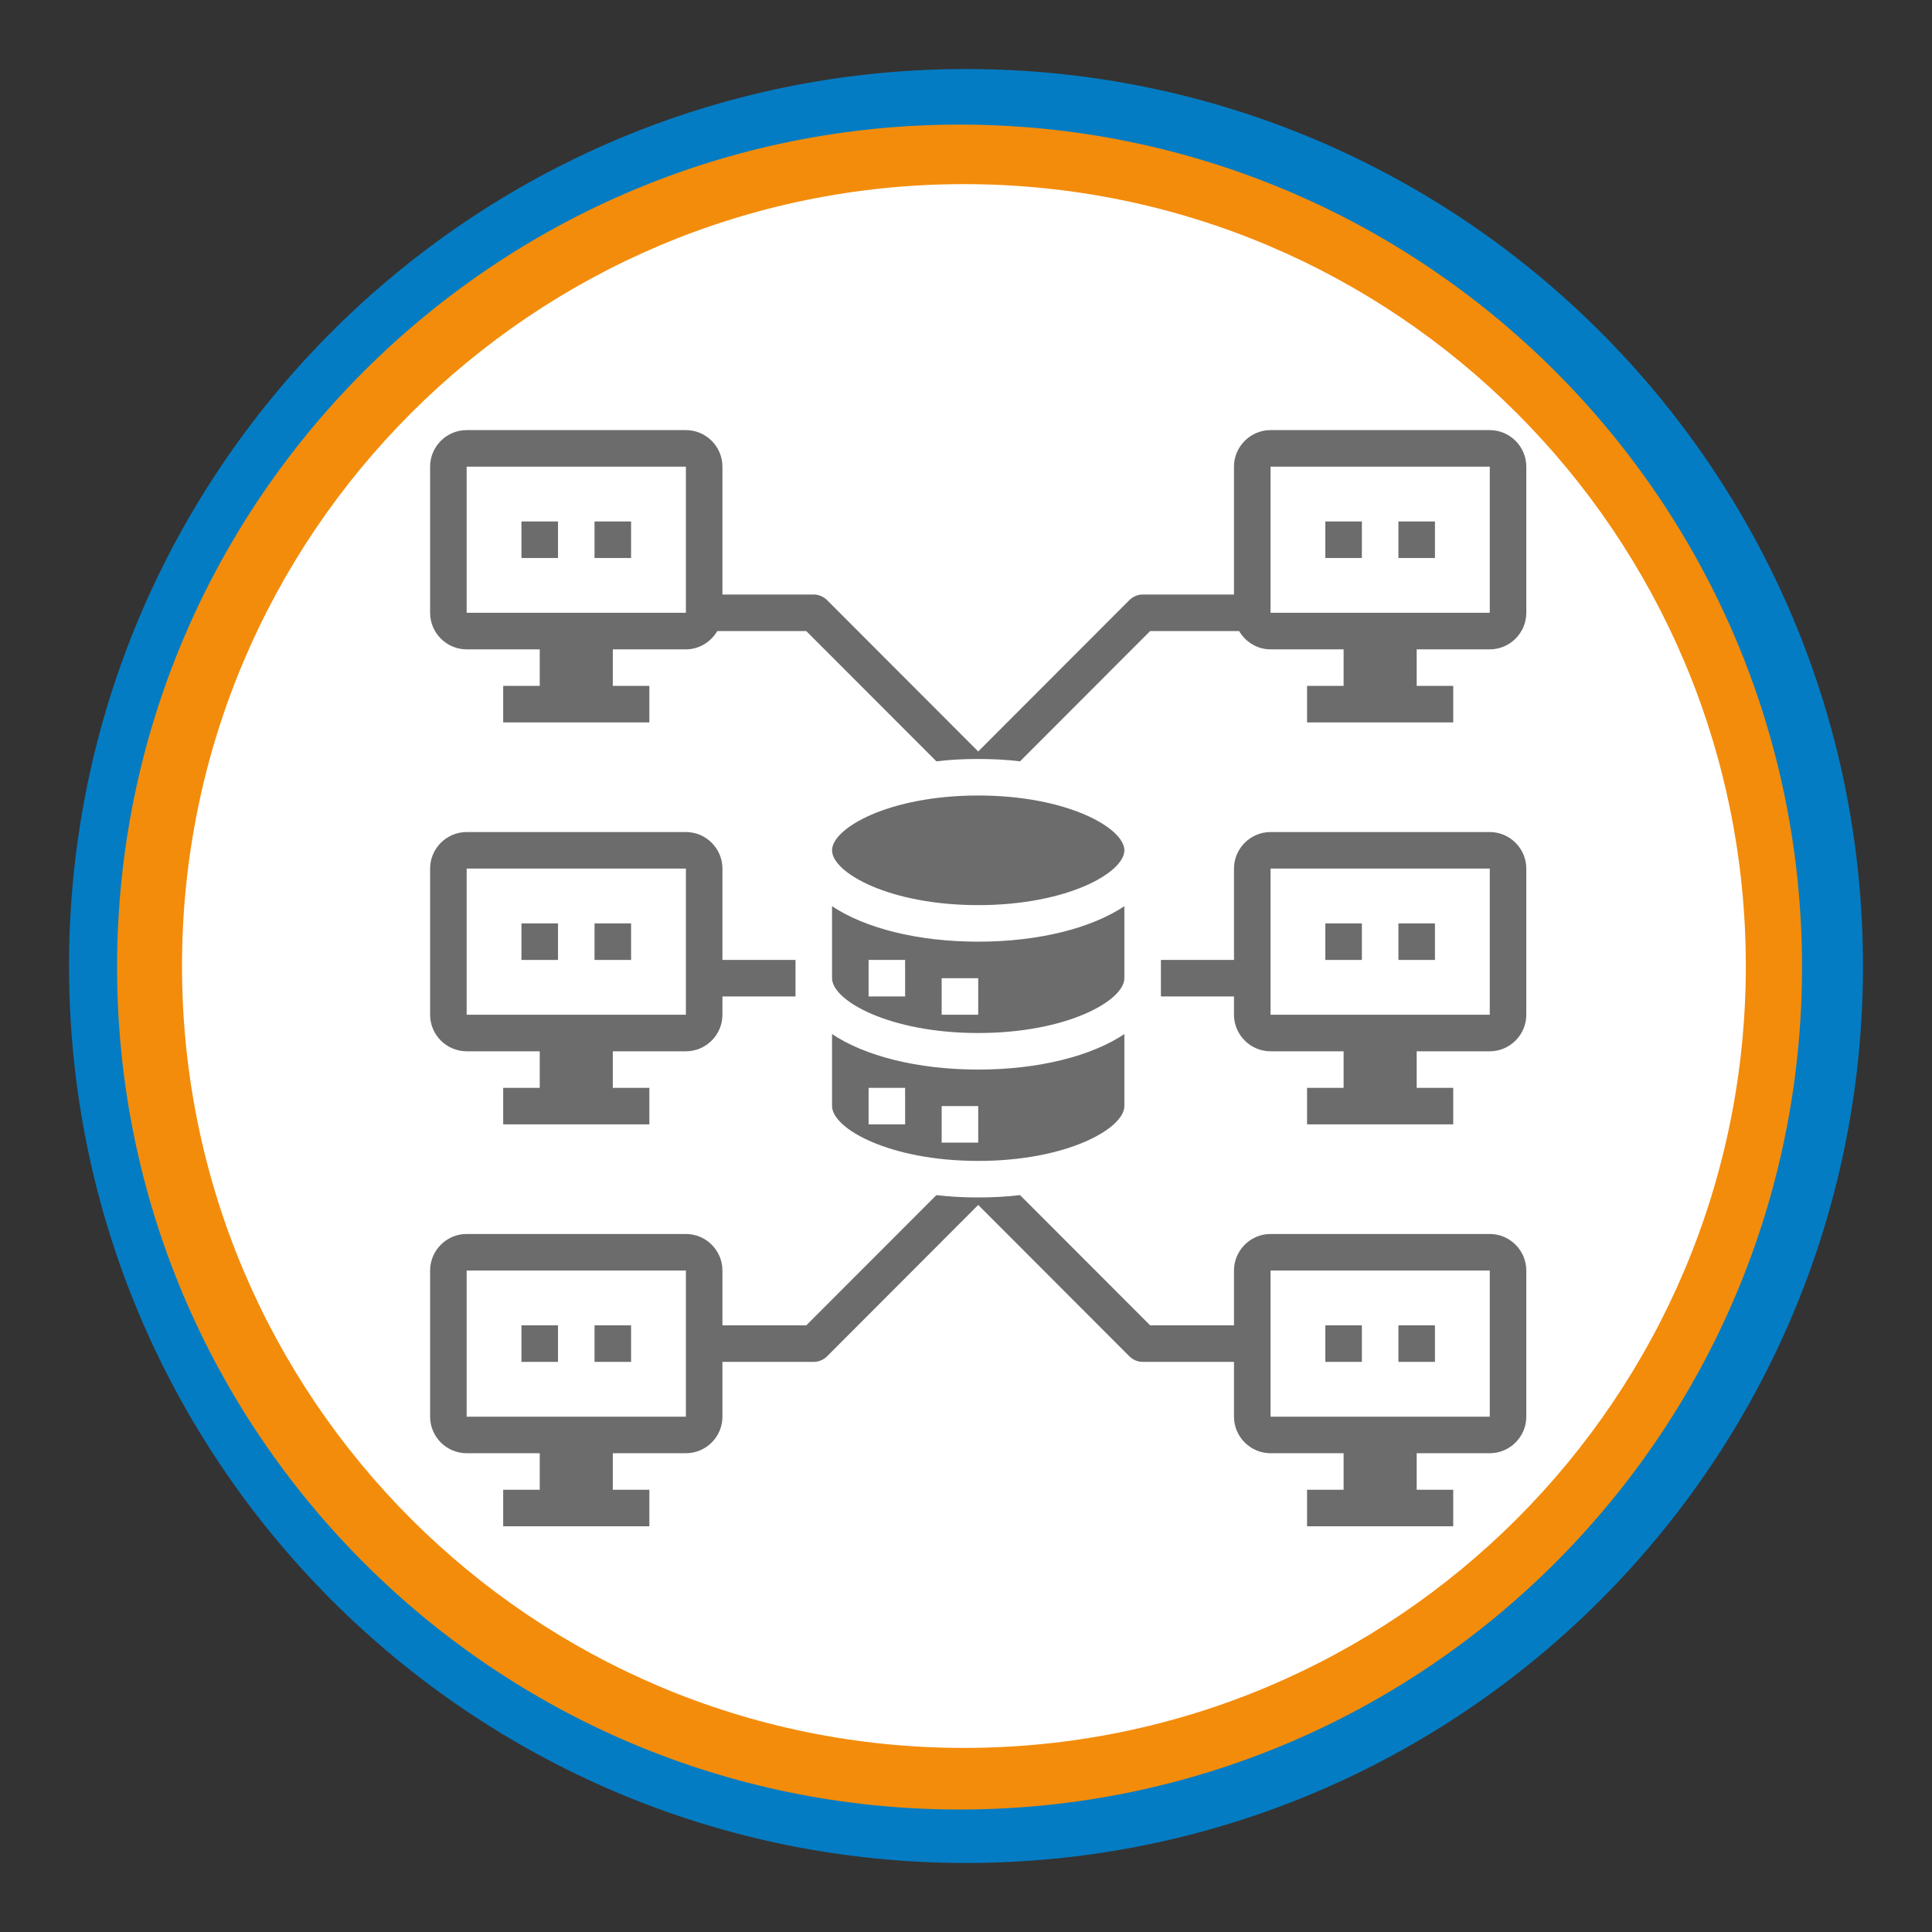
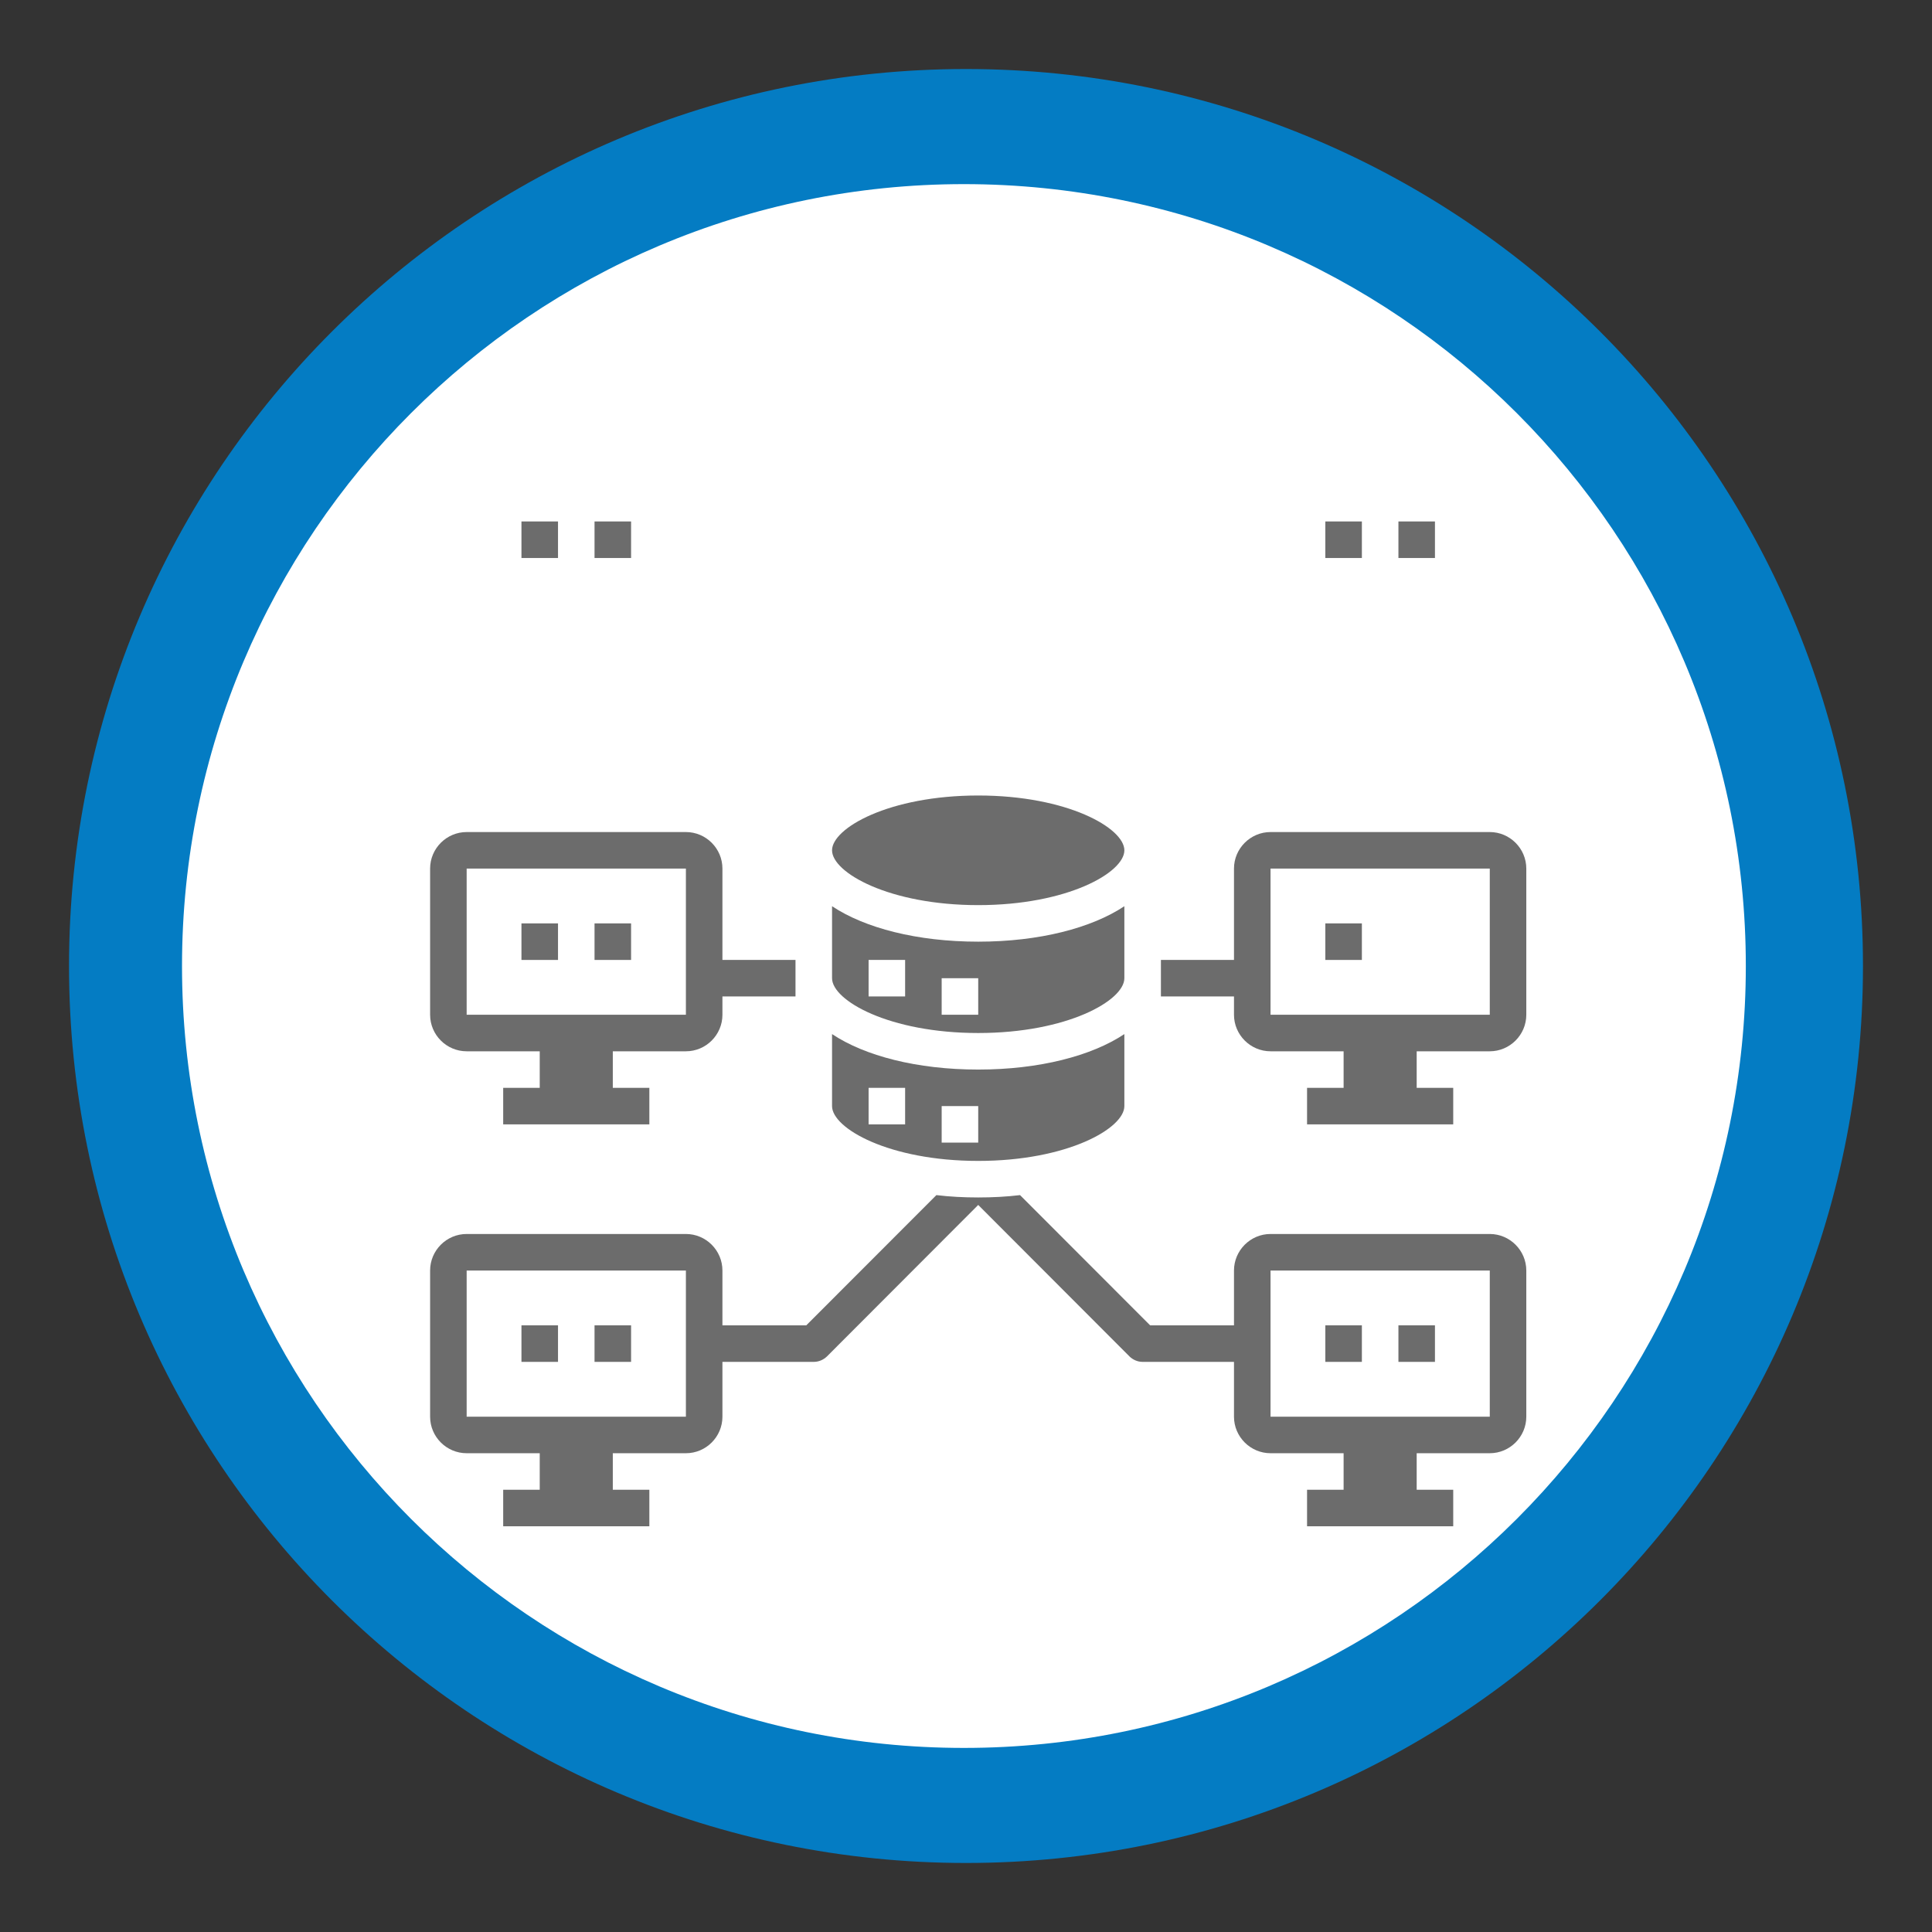
<svg xmlns="http://www.w3.org/2000/svg" width="500" viewBox="0 0 375 375" height="500" preserveAspectRatio="xMidYMid meet">
  <rect x="0" y="0" width="375" height="375" fill="#333333" stroke="none" />
  <defs>
    <clipPath id="b3dcfdcc49">
      <path d="M 13.398 13.398 L 361.602 13.398 L 361.602 361.602 L 13.398 361.602 Z M 13.398 13.398 " clip-rule="nonzero" />
    </clipPath>
    <clipPath id="77a56dcda4">
      <path d="M 187.5 13.398 C 91.348 13.398 13.398 91.348 13.398 187.5 C 13.398 283.652 91.348 361.602 187.5 361.602 C 283.652 361.602 361.602 283.652 361.602 187.5 C 361.602 91.348 283.652 13.398 187.5 13.398 Z M 187.5 13.398 " clip-rule="nonzero" />
    </clipPath>
    <clipPath id="6aa05460fd">
      <path d="M 22.727 24.184 L 349.77 24.184 L 349.77 351.227 L 22.727 351.227 Z M 22.727 24.184 " clip-rule="nonzero" />
    </clipPath>
    <clipPath id="b77c3f7d20">
-       <path d="M 186.25 24.184 C 95.938 24.184 22.727 97.395 22.727 187.703 C 22.727 278.016 95.938 351.227 186.25 351.227 C 276.559 351.227 349.77 278.016 349.77 187.703 C 349.77 97.395 276.559 24.184 186.25 24.184 Z M 186.25 24.184 " clip-rule="nonzero" />
-     </clipPath>
+       </clipPath>
    <clipPath id="cb1ad81293">
      <path d="M 35.328 35.738 L 338.863 35.738 L 338.863 339.27 L 35.328 339.27 Z M 35.328 35.738 " clip-rule="nonzero" />
    </clipPath>
    <clipPath id="de25448ec0">
      <path d="M 187.094 35.738 C 103.277 35.738 35.328 103.684 35.328 187.504 C 35.328 271.324 103.277 339.27 187.094 339.27 C 270.914 339.27 338.863 271.324 338.863 187.504 C 338.863 103.684 270.914 35.738 187.094 35.738 Z M 187.094 35.738 " clip-rule="nonzero" />
    </clipPath>
    <clipPath id="ea419ab8fb">
      <path d="M 83.484 161 L 155 161 L 155 219 L 83.484 219 Z M 83.484 161 " clip-rule="nonzero" />
    </clipPath>
    <clipPath id="c27e614d2b">
      <path d="M 83.484 231 L 296.352 231 L 296.352 296.352 L 83.484 296.352 Z M 83.484 231 " clip-rule="nonzero" />
    </clipPath>
    <clipPath id="bf338130fc">
      <path d="M 225 161 L 296.352 161 L 296.352 219 L 225 219 Z M 225 161 " clip-rule="nonzero" />
    </clipPath>
    <clipPath id="a1e422f3ea">
-       <path d="M 83.484 83.484 L 296.352 83.484 L 296.352 148 L 83.484 148 Z M 83.484 83.484 " clip-rule="nonzero" />
-     </clipPath>
+       </clipPath>
  </defs>
  <g clip-path="url(#b3dcfdcc49)">
    <g clip-path="url(#77a56dcda4)">
      <path fill="#047cc3" d="M 13.398 13.398 L 361.602 13.398 L 361.602 361.602 L 13.398 361.602 Z M 13.398 13.398 " fill-opacity="1" fill-rule="nonzero" />
    </g>
  </g>
  <g clip-path="url(#6aa05460fd)">
    <g clip-path="url(#b77c3f7d20)">
      <path fill="#f38c0b" d="M 22.727 24.184 L 349.77 24.184 L 349.77 351.227 L 22.727 351.227 Z M 22.727 24.184 " fill-opacity="1" fill-rule="nonzero" />
    </g>
  </g>
  <g clip-path="url(#cb1ad81293)">
    <g clip-path="url(#de25448ec0)">
      <path fill="#ffffff" d="M 35.328 35.738 L 338.863 35.738 L 338.863 339.27 L 35.328 339.27 Z M 35.328 35.738 " fill-opacity="1" fill-rule="nonzero" />
    </g>
  </g>
  <path fill="#6c6c6c" d="M 168.594 211.148 L 175.684 211.148 L 175.684 218.238 L 168.594 218.238 Z M 182.777 214.691 L 189.871 214.691 L 189.871 221.785 L 182.777 221.785 Z M 189.871 225.332 C 207.172 225.332 218.238 219.016 218.238 214.691 L 218.238 200.715 C 211.895 204.941 201.742 207.602 189.871 207.602 C 177.984 207.602 167.844 204.941 161.5 200.715 L 161.5 214.691 C 161.5 219.016 172.57 225.332 189.871 225.332 " fill-opacity="1" fill-rule="nonzero" />
  <path fill="#6c6c6c" d="M 189.871 196.961 L 182.777 196.961 L 182.777 189.871 L 189.871 189.871 Z M 175.684 193.414 L 168.594 193.414 L 168.594 186.324 L 175.684 186.324 Z M 161.5 175.895 L 161.5 189.871 C 161.5 194.191 172.57 200.508 189.871 200.508 C 207.172 200.508 218.238 194.191 218.238 189.871 L 218.238 175.895 C 211.895 180.117 201.742 182.777 189.871 182.777 C 177.984 182.777 167.844 180.117 161.5 175.895 " fill-opacity="1" fill-rule="nonzero" />
  <path fill="#6c6c6c" d="M 189.871 154.406 C 172.57 154.406 161.5 160.727 161.5 165.047 C 161.5 169.367 172.57 175.684 189.871 175.684 C 207.172 175.684 218.238 169.367 218.238 165.047 C 218.238 160.727 207.172 154.406 189.871 154.406 " fill-opacity="1" fill-rule="nonzero" />
  <path fill="#6c6c6c" d="M 101.215 264.34 L 108.309 264.34 L 108.309 257.246 L 101.215 257.246 L 101.215 264.34 " fill-opacity="1" fill-rule="nonzero" />
  <path fill="#6c6c6c" d="M 115.398 264.34 L 122.492 264.34 L 122.492 257.246 L 115.398 257.246 L 115.398 264.34 " fill-opacity="1" fill-rule="nonzero" />
  <g clip-path="url(#ea419ab8fb)">
    <path fill="#6c6c6c" d="M 133.133 196.961 L 90.578 196.961 L 90.578 168.594 L 133.133 168.594 Z M 140.223 186.324 L 140.223 168.594 C 140.223 164.688 137.039 161.5 133.133 161.5 L 90.578 161.5 C 86.672 161.5 83.484 164.688 83.484 168.594 L 83.484 196.961 C 83.484 200.867 86.672 204.055 90.578 204.055 L 104.762 204.055 L 104.762 211.148 L 97.668 211.148 L 97.668 218.238 L 126.039 218.238 L 126.039 211.148 L 118.945 211.148 L 118.945 204.055 L 133.133 204.055 C 137.039 204.055 140.223 200.867 140.223 196.961 L 140.223 193.414 L 154.406 193.414 L 154.406 186.324 L 140.223 186.324 " fill-opacity="1" fill-rule="nonzero" />
  </g>
  <path fill="#6c6c6c" d="M 101.215 186.324 L 108.309 186.324 L 108.309 179.23 L 101.215 179.23 L 101.215 186.324 " fill-opacity="1" fill-rule="nonzero" />
  <path fill="#6c6c6c" d="M 115.398 186.324 L 122.492 186.324 L 122.492 179.23 L 115.398 179.23 L 115.398 186.324 " fill-opacity="1" fill-rule="nonzero" />
  <path fill="#6c6c6c" d="M 108.309 101.215 L 101.215 101.215 L 101.215 108.309 L 108.309 108.309 L 108.309 101.215 " fill-opacity="1" fill-rule="nonzero" />
  <path fill="#6c6c6c" d="M 122.492 101.215 L 115.398 101.215 L 115.398 108.309 L 122.492 108.309 L 122.492 101.215 " fill-opacity="1" fill-rule="nonzero" />
  <g clip-path="url(#c27e614d2b)">
    <path fill="#6c6c6c" d="M 289.164 274.977 L 246.609 274.977 L 246.609 246.609 L 289.164 246.609 Z M 133.133 274.977 L 90.578 274.977 L 90.578 246.609 L 133.133 246.609 Z M 289.164 239.516 L 246.609 239.516 C 242.715 239.516 239.516 242.703 239.516 246.609 L 239.516 257.246 L 223.238 257.246 L 197.988 231.969 C 195.398 232.285 192.668 232.426 189.871 232.426 C 187.07 232.426 184.344 232.285 181.754 231.969 L 156.5 257.246 L 140.223 257.246 L 140.223 246.609 C 140.223 242.703 137.039 239.516 133.133 239.516 L 90.578 239.516 C 86.672 239.516 83.484 242.703 83.484 246.609 L 83.484 274.977 C 83.484 278.883 86.672 282.07 90.578 282.07 L 104.762 282.07 L 104.762 289.164 L 97.668 289.164 L 97.668 296.254 L 126.039 296.254 L 126.039 289.164 L 118.945 289.164 L 118.945 282.07 L 133.133 282.07 C 137.039 282.07 140.223 278.883 140.223 274.977 L 140.223 264.34 L 157.953 264.34 C 158.91 264.34 159.797 263.953 160.477 263.316 L 189.871 233.879 L 219.266 263.316 C 219.941 263.953 220.828 264.34 221.785 264.34 L 239.516 264.34 L 239.516 274.977 C 239.516 278.883 242.715 282.07 246.609 282.07 L 260.793 282.07 L 260.793 289.164 L 253.699 289.164 L 253.699 296.254 L 282.07 296.254 L 282.07 289.164 L 274.977 289.164 L 274.977 282.07 L 289.164 282.07 C 293.055 282.07 296.254 278.883 296.254 274.977 L 296.254 246.609 C 296.254 242.703 293.055 239.516 289.164 239.516 " fill-opacity="1" fill-rule="nonzero" />
  </g>
  <path fill="#6c6c6c" d="M 264.34 257.246 L 257.246 257.246 L 257.246 264.34 L 264.34 264.34 L 264.34 257.246 " fill-opacity="1" fill-rule="nonzero" />
  <path fill="#6c6c6c" d="M 278.523 257.246 L 271.434 257.246 L 271.434 264.34 L 278.523 264.34 L 278.523 257.246 " fill-opacity="1" fill-rule="nonzero" />
  <g clip-path="url(#bf338130fc)">
    <path fill="#6c6c6c" d="M 289.164 196.961 L 246.609 196.961 L 246.609 168.594 L 289.164 168.594 Z M 289.164 161.5 L 246.609 161.5 C 242.715 161.5 239.516 164.688 239.516 168.594 L 239.516 186.324 L 225.332 186.324 L 225.332 193.414 L 239.516 193.414 L 239.516 196.961 C 239.516 200.867 242.715 204.055 246.609 204.055 L 260.793 204.055 L 260.793 211.148 L 253.699 211.148 L 253.699 218.238 L 282.07 218.238 L 282.07 211.148 L 274.977 211.148 L 274.977 204.055 L 289.164 204.055 C 293.055 204.055 296.254 200.867 296.254 196.961 L 296.254 168.594 C 296.254 164.688 293.055 161.5 289.164 161.5 " fill-opacity="1" fill-rule="nonzero" />
  </g>
  <path fill="#6c6c6c" d="M 264.34 179.23 L 257.246 179.23 L 257.246 186.324 L 264.34 186.324 L 264.34 179.23 " fill-opacity="1" fill-rule="nonzero" />
-   <path fill="#6c6c6c" d="M 278.523 179.23 L 271.434 179.23 L 271.434 186.324 L 278.523 186.324 L 278.523 179.23 " fill-opacity="1" fill-rule="nonzero" />
  <g clip-path="url(#a1e422f3ea)">
    <path fill="#6c6c6c" d="M 289.164 118.945 L 246.609 118.945 L 246.609 90.578 L 289.164 90.578 Z M 133.133 118.945 L 90.578 118.945 L 90.578 90.578 L 133.133 90.578 Z M 289.164 83.484 L 246.609 83.484 C 242.715 83.484 239.516 86.672 239.516 90.578 L 239.516 115.398 L 221.785 115.398 C 220.828 115.398 219.941 115.789 219.266 116.426 L 189.871 145.859 L 160.477 116.426 C 159.797 115.789 158.91 115.398 157.953 115.398 L 140.223 115.398 L 140.223 90.578 C 140.223 86.672 137.039 83.484 133.133 83.484 L 90.578 83.484 C 86.672 83.484 83.484 86.672 83.484 90.578 L 83.484 118.945 C 83.484 122.852 86.672 126.039 90.578 126.039 L 104.762 126.039 L 104.762 133.133 L 97.668 133.133 L 97.668 140.223 L 126.039 140.223 L 126.039 133.133 L 118.945 133.133 L 118.945 126.039 L 133.133 126.039 C 135.723 126.039 137.992 124.586 139.227 122.492 L 156.5 122.492 L 181.754 147.773 C 184.344 147.453 187.07 147.316 189.871 147.316 C 192.668 147.316 195.398 147.453 197.988 147.773 L 223.238 122.492 L 240.512 122.492 C 241.746 124.586 244.02 126.039 246.609 126.039 L 260.793 126.039 L 260.793 133.133 L 253.699 133.133 L 253.699 140.223 L 282.07 140.223 L 282.07 133.133 L 274.977 133.133 L 274.977 126.039 L 289.164 126.039 C 293.055 126.039 296.254 122.852 296.254 118.945 L 296.254 90.578 C 296.254 86.672 293.055 83.484 289.164 83.484 " fill-opacity="1" fill-rule="nonzero" />
  </g>
  <path fill="#6c6c6c" d="M 264.34 101.215 L 257.246 101.215 L 257.246 108.309 L 264.34 108.309 L 264.34 101.215 " fill-opacity="1" fill-rule="nonzero" />
  <path fill="#6c6c6c" d="M 278.523 101.215 L 271.434 101.215 L 271.434 108.309 L 278.523 108.309 L 278.523 101.215 " fill-opacity="1" fill-rule="nonzero" />
</svg>